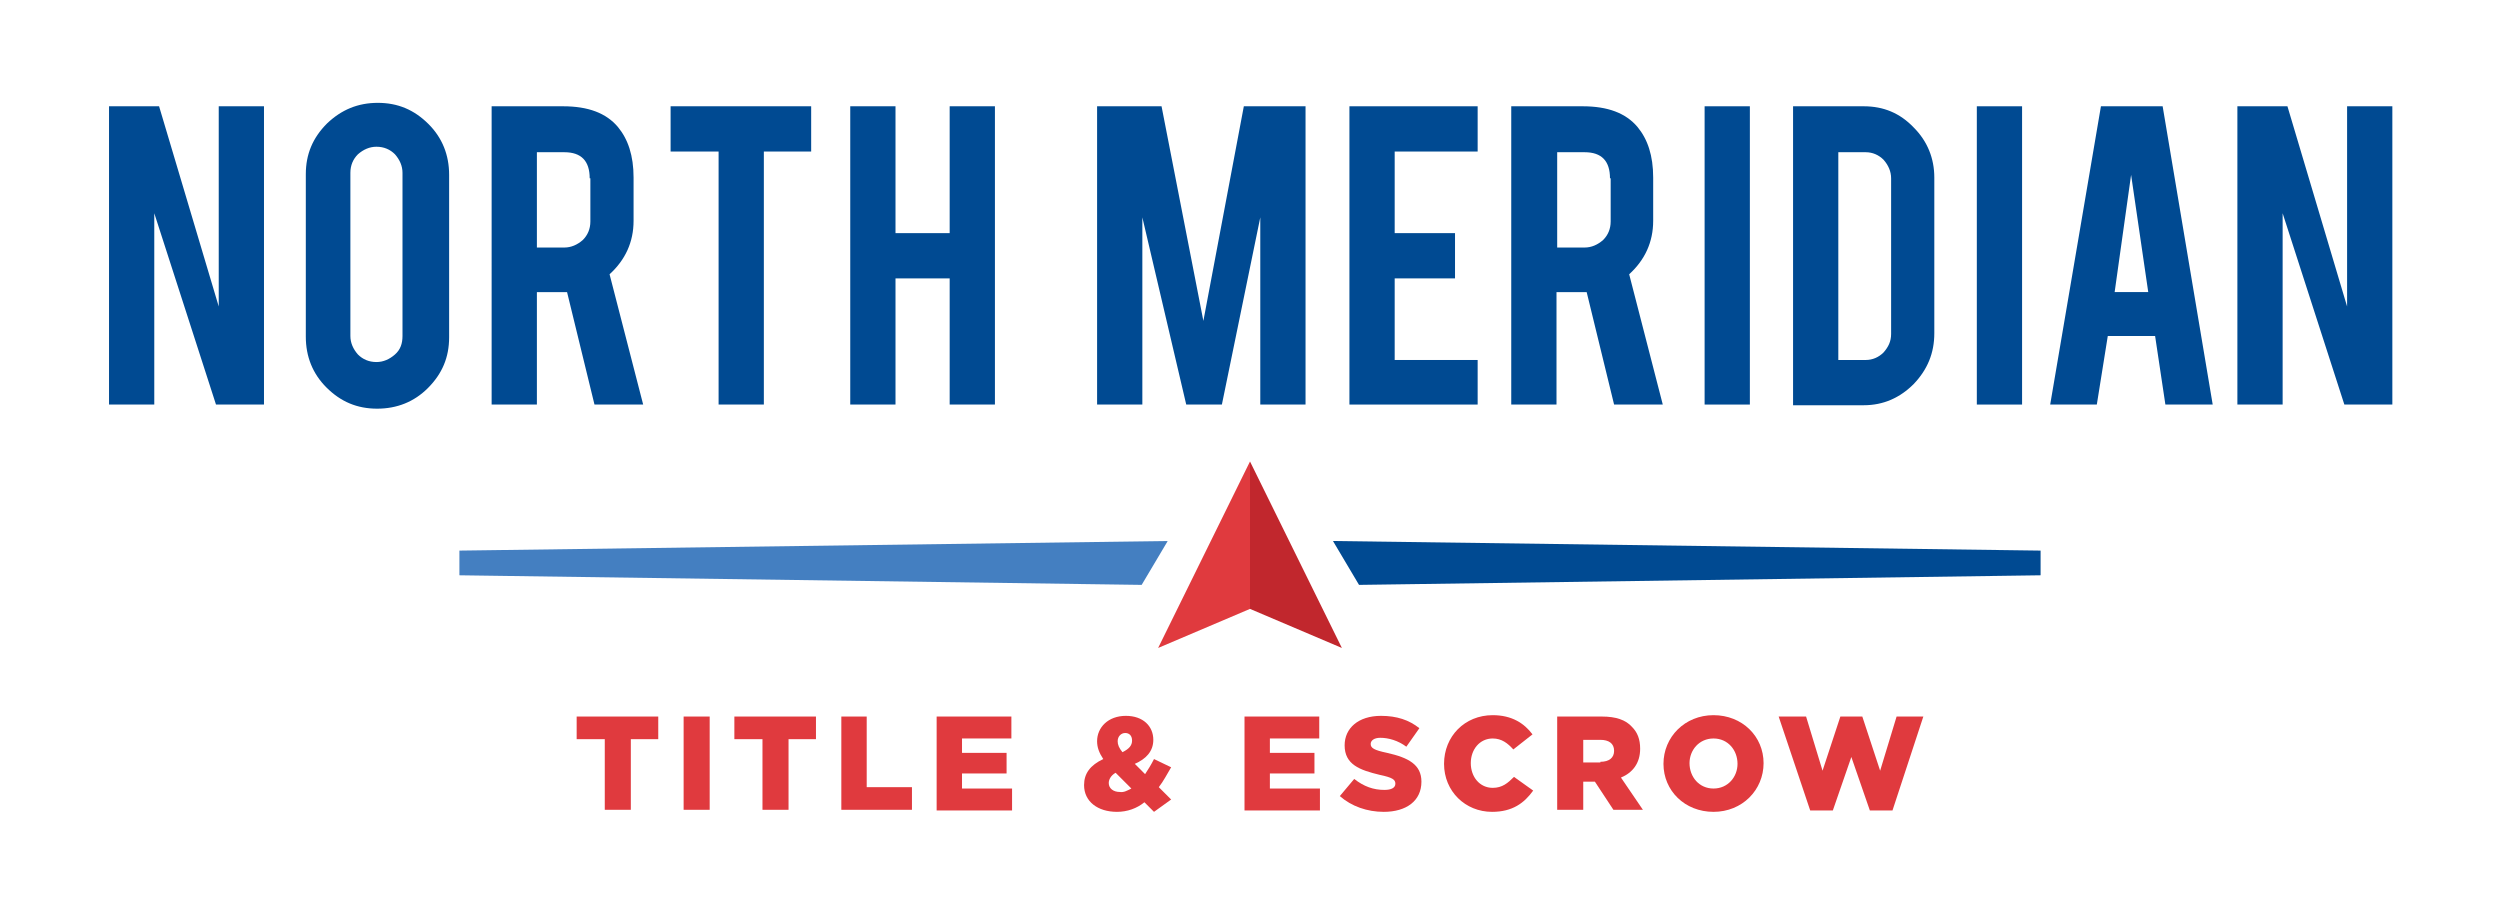
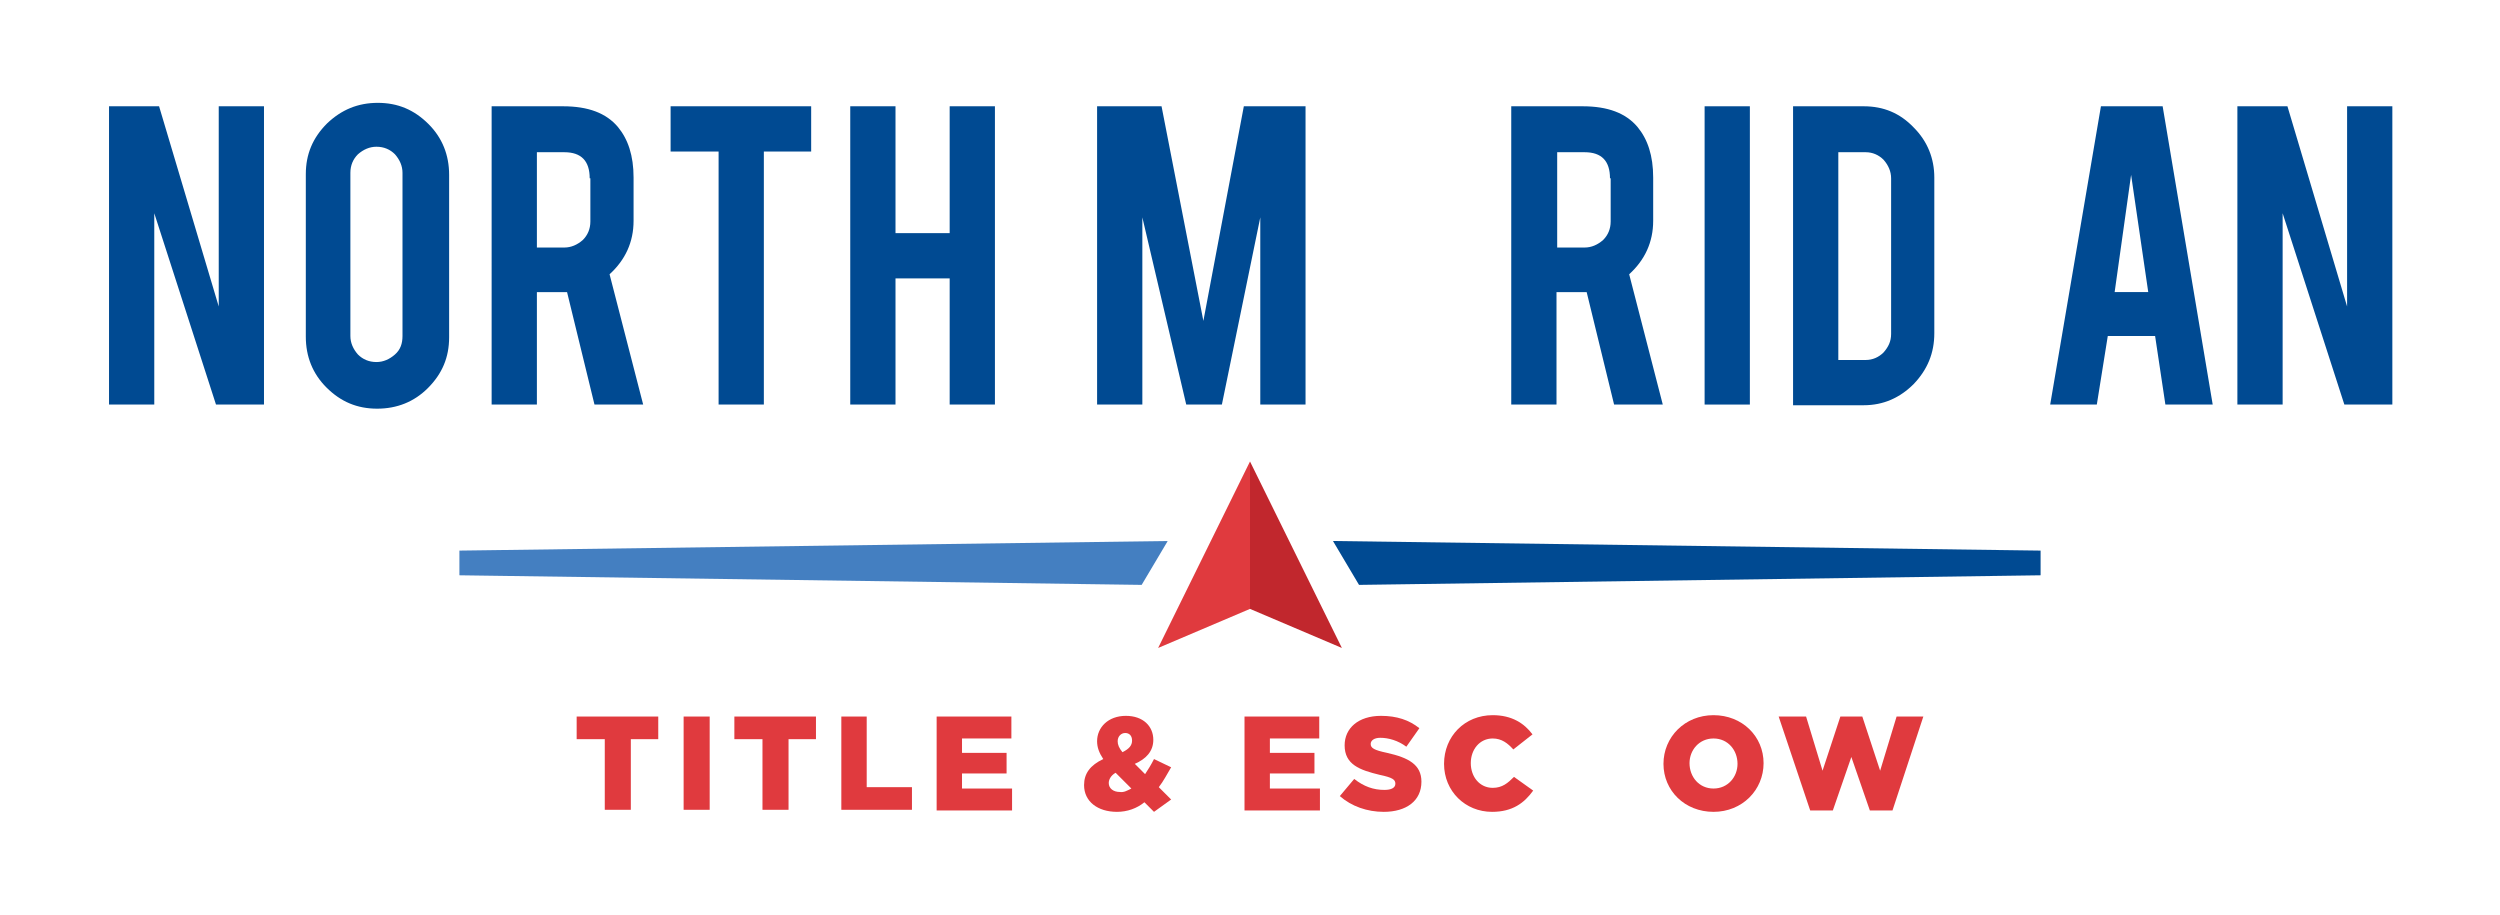
<svg xmlns="http://www.w3.org/2000/svg" version="1.1" id="Layer_1" x="0px" y="0px" viewBox="0 0 364.6 133.4" style="enable-background:new 0 0 364.6 133.4;" xml:space="preserve">
  <style type="text/css">
	.st0{fill:#E03A3E;}
	.st1{fill:#C1272D;}
	.st2{fill:#004A92;}
	.st3{fill:#447FC1;}
</style>
  <g>
    <g>
      <path class="st0" d="M88.2,107.8h-4.1v-3.3H96v3.3H92v10.3h-3.8V107.8z" />
      <path class="st0" d="M99.7,104.5h3.8v13.6h-3.8V104.5z" />
      <path class="st0" d="M111.2,107.8h-4.1v-3.3h11.9v3.3H115v10.3h-3.8V107.8z" />
      <path class="st0" d="M122.6,104.5h3.8v10.3h6.6v3.3h-10.3V104.5z" />
      <path class="st0" d="M136.6,104.5h10.9v3.2h-7.2v2.1h6.5v3h-6.5v2.2h7.3v3.2h-11V104.5z" />
      <path class="st0" d="M166.9,117c-1.1,0.9-2.5,1.4-4,1.4c-2.8,0-4.8-1.5-4.8-3.9v0c0-1.7,0.9-2.9,2.8-3.8c-0.6-0.9-0.9-1.7-0.9-2.6    v0c0-2,1.6-3.7,4.2-3.7c2.5,0,4,1.5,4,3.5v0c0,1.7-1.1,2.8-2.7,3.5l1.5,1.5c0.4-0.6,0.9-1.4,1.3-2.2l2.5,1.2c-0.6,1-1.1,2-1.8,2.9    l1.8,1.8l-2.5,1.8L166.9,117z M165,115l-2.3-2.3c-0.7,0.4-1,1-1,1.5v0c0,0.8,0.7,1.3,1.6,1.3C163.9,115.6,164.4,115.3,165,115z     M165.1,108L165.1,108c0-0.7-0.4-1.1-1-1.1c-0.6,0-1.1,0.5-1.1,1.2v0c0,0.5,0.2,1,0.7,1.6C164.7,109.2,165.1,108.7,165.1,108z" />
      <path class="st0" d="M181.5,104.5h10.9v3.2h-7.2v2.1h6.5v3h-6.5v2.2h7.3v3.2h-11V104.5z" />
      <path class="st0" d="M195.4,116.1l2.1-2.5c1.4,1.1,2.8,1.6,4.4,1.6c1,0,1.6-0.3,1.6-0.9v0c0-0.6-0.4-0.9-2.3-1.3    c-2.9-0.7-5.1-1.5-5.1-4.3v0c0-2.5,2-4.3,5.3-4.3c2.3,0,4.1,0.6,5.6,1.8l-1.9,2.7c-1.2-0.9-2.6-1.3-3.8-1.3    c-0.9,0-1.4,0.4-1.4,0.9v0c0,0.6,0.5,0.9,2.4,1.3c3.1,0.7,5,1.7,5,4.2v0c0,2.8-2.2,4.4-5.5,4.4    C199.4,118.4,197.1,117.6,195.4,116.1z" />
      <path class="st0" d="M210.6,111.4L210.6,111.4c0-4,3-7.1,7.1-7.1c2.8,0,4.6,1.2,5.8,2.8l-2.8,2.2c-0.8-0.9-1.7-1.6-3-1.6    c-1.9,0-3.2,1.6-3.2,3.6v0c0,2,1.3,3.6,3.2,3.6c1.4,0,2.2-0.7,3.1-1.6l2.8,2c-1.3,1.8-3,3.1-6,3.1    C213.7,118.4,210.6,115.4,210.6,111.4z" />
-       <path class="st0" d="M227.2,104.5h6.4c2.1,0,3.5,0.5,4.4,1.5c0.8,0.8,1.2,1.8,1.2,3.2v0c0,2.1-1.1,3.5-2.8,4.2l3.2,4.7h-4.3    l-2.7-4.1h-1.7v4.1h-3.8V104.5z M233.4,111.1c1.3,0,2-0.6,2-1.6v0c0-1.1-0.8-1.6-2-1.6h-2.5v3.3H233.4z" />
      <path class="st0" d="M242.6,111.4L242.6,111.4c0-3.9,3.1-7.1,7.3-7.1c4.2,0,7.3,3.1,7.3,7v0c0,3.9-3.1,7.1-7.3,7.1    C245.7,118.4,242.6,115.3,242.6,111.4z M253.4,111.4L253.4,111.4c0-2-1.4-3.7-3.5-3.7c-2.1,0-3.5,1.7-3.5,3.6v0    c0,2,1.4,3.7,3.5,3.7C252,115,253.4,113.3,253.4,111.4z" />
      <path class="st0" d="M259.4,104.5h4l2.4,7.9l2.6-7.9h3.2l2.6,7.9l2.4-7.9h3.9l-4.5,13.7h-3.3l-2.7-7.8l-2.7,7.8H264L259.4,104.5z" />
    </g>
    <g>
      <polyline class="st0" points="182.3,88.8 168.9,94.5 182.3,67.3   " />
      <polyline class="st1" points="182.3,67.3 195.7,94.5 182.3,88.8   " />
    </g>
    <g>
      <g>
        <path class="st2" d="M23.2,15.5l8.7,29.2V15.5h6.6V59h-7l-9-27.9V59h-6.6V15.5H23.2z" />
        <path class="st2" d="M55.1,15c2.9,0,5.3,1,7.4,3.1c2,2,3,4.5,3,7.4v23.7c0,2.9-1,5.3-3.1,7.4c-2,2-4.5,3-7.4,3     c-2.9,0-5.3-1-7.4-3.1c-2-2-3-4.5-3-7.4V25.4c0-2.9,1-5.3,3.1-7.4C49.8,16,52.2,15,55.1,15z M58.7,25.2c0-1-0.4-1.9-1.1-2.7     c-0.7-0.7-1.6-1.1-2.7-1.1c-1,0-1.9,0.4-2.7,1.1c-0.7,0.7-1.1,1.6-1.1,2.7v23.8c0,1,0.4,1.9,1.1,2.7c0.7,0.7,1.6,1.1,2.7,1.1     c1,0,1.9-0.4,2.7-1.1s1.1-1.6,1.1-2.7V25.2z" />
        <path class="st2" d="M82.1,15.5c3.7,0,6.3,1,8,3c1.5,1.8,2.3,4.2,2.3,7.4v6.3c0,3.1-1.2,5.7-3.5,7.8l4.9,19h-7.1l-4-16.4     c-0.2,0-0.4,0-0.6,0h-3.8V59h-6.6V15.5H82.1z M86,26c0-2.5-1.2-3.8-3.7-3.8h-4v13.9h4c1,0,1.9-0.4,2.7-1.1     c0.7-0.7,1.1-1.6,1.1-2.7V26z" />
        <path class="st2" d="M104.8,22.1h-7v-6.6h20.5v6.6h-6.9V59h-6.6V22.1z" />
        <path class="st2" d="M130.6,40.6V59H124V15.5h6.6V34h7.9V15.5h6.6V59h-6.6V40.6H130.6z" />
        <path class="st2" d="M166.6,59h-6.6V15.5h9.4l6.1,31.3l5.9-31.3h9V59h-6.6V31.7L178.2,59H173l-6.4-27.3V59z" />
-         <path class="st2" d="M196.8,59V15.5h18.7v6.6h-12.1V34h8.8v6.6h-8.8v11.9h12.1V59H196.8z" />
        <path class="st2" d="M230.8,15.5c3.7,0,6.3,1,8,3c1.5,1.8,2.3,4.2,2.3,7.4v6.3c0,3.1-1.2,5.7-3.5,7.8l4.9,19h-7.1l-4-16.4     c-0.2,0-0.4,0-0.6,0h-3.8V59h-6.6V15.5H230.8z M234.8,26c0-2.5-1.2-3.8-3.7-3.8h-4v13.9h4c1,0,1.9-0.4,2.7-1.1     c0.7-0.7,1.1-1.6,1.1-2.7V26z" />
        <path class="st2" d="M255.2,59h-6.6V15.5h6.6V59z" />
        <path class="st2" d="M282.1,48.6c0,2.9-1,5.3-3,7.4c-2,2-4.4,3.1-7.3,3.1h-10.3V15.5h10.3c2.9,0,5.3,1,7.3,3.1c2,2,3,4.5,3,7.3     V48.6z M268.1,52.5h4c1,0,1.9-0.4,2.6-1.1c0.7-0.8,1.1-1.6,1.1-2.7V26c0-1-0.4-1.9-1.1-2.7c-0.7-0.7-1.6-1.1-2.6-1.1h-4V52.5z" />
-         <path class="st2" d="M294.9,59h-6.6V15.5h6.6V59z" />
        <path class="st2" d="M307.4,49l-1.6,10H299l7.4-43.5h9l7.3,43.5h-6.9l-1.5-10H307.4z M310.8,25.5l-2.4,17.1h4.9L310.8,25.5z" />
        <path class="st2" d="M333.6,15.5l8.7,29.2V15.5h6.6V59h-7l-9-27.9V59h-6.6V15.5H333.6z" />
      </g>
    </g>
    <g>
      <polygon class="st2" points="194.4,78.9 198.2,85.3 297.6,83.9 297.6,80.3   " />
      <polygon class="st3" points="170.3,78.9 67,80.3 67,83.9 166.5,85.3   " />
    </g>
  </g>
</svg>